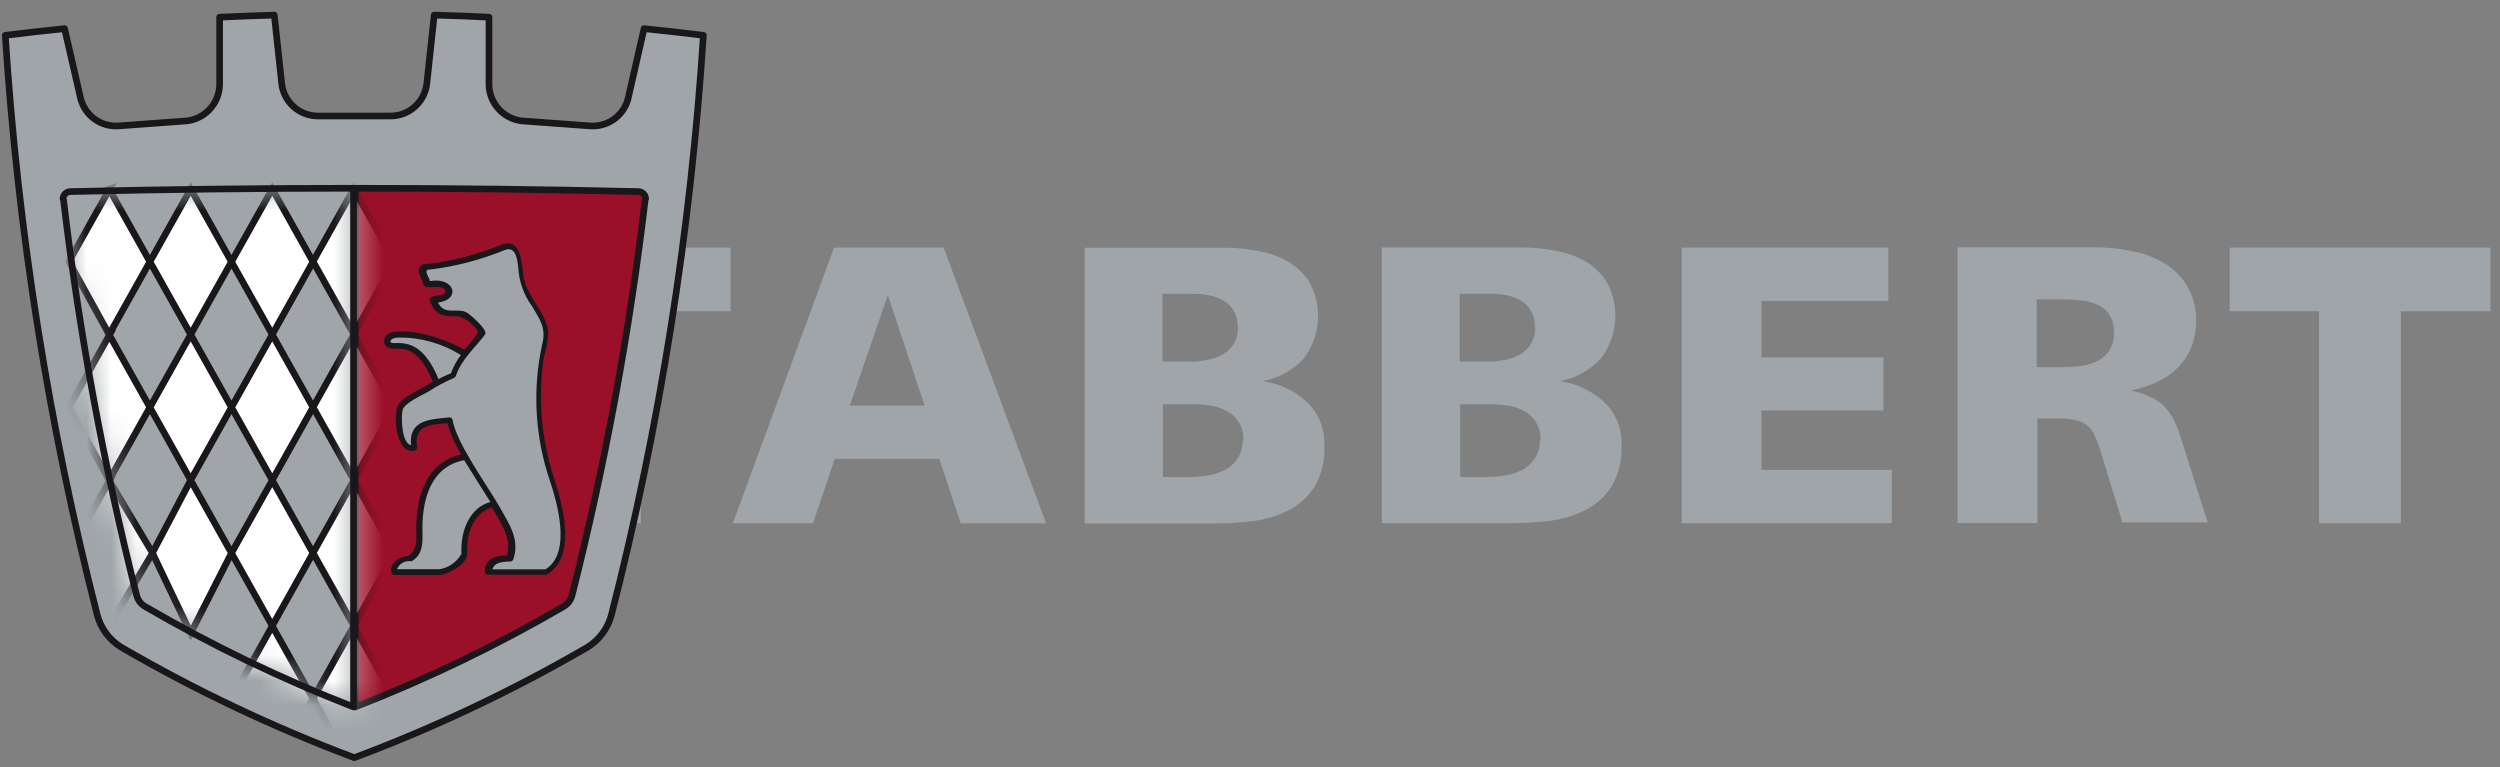
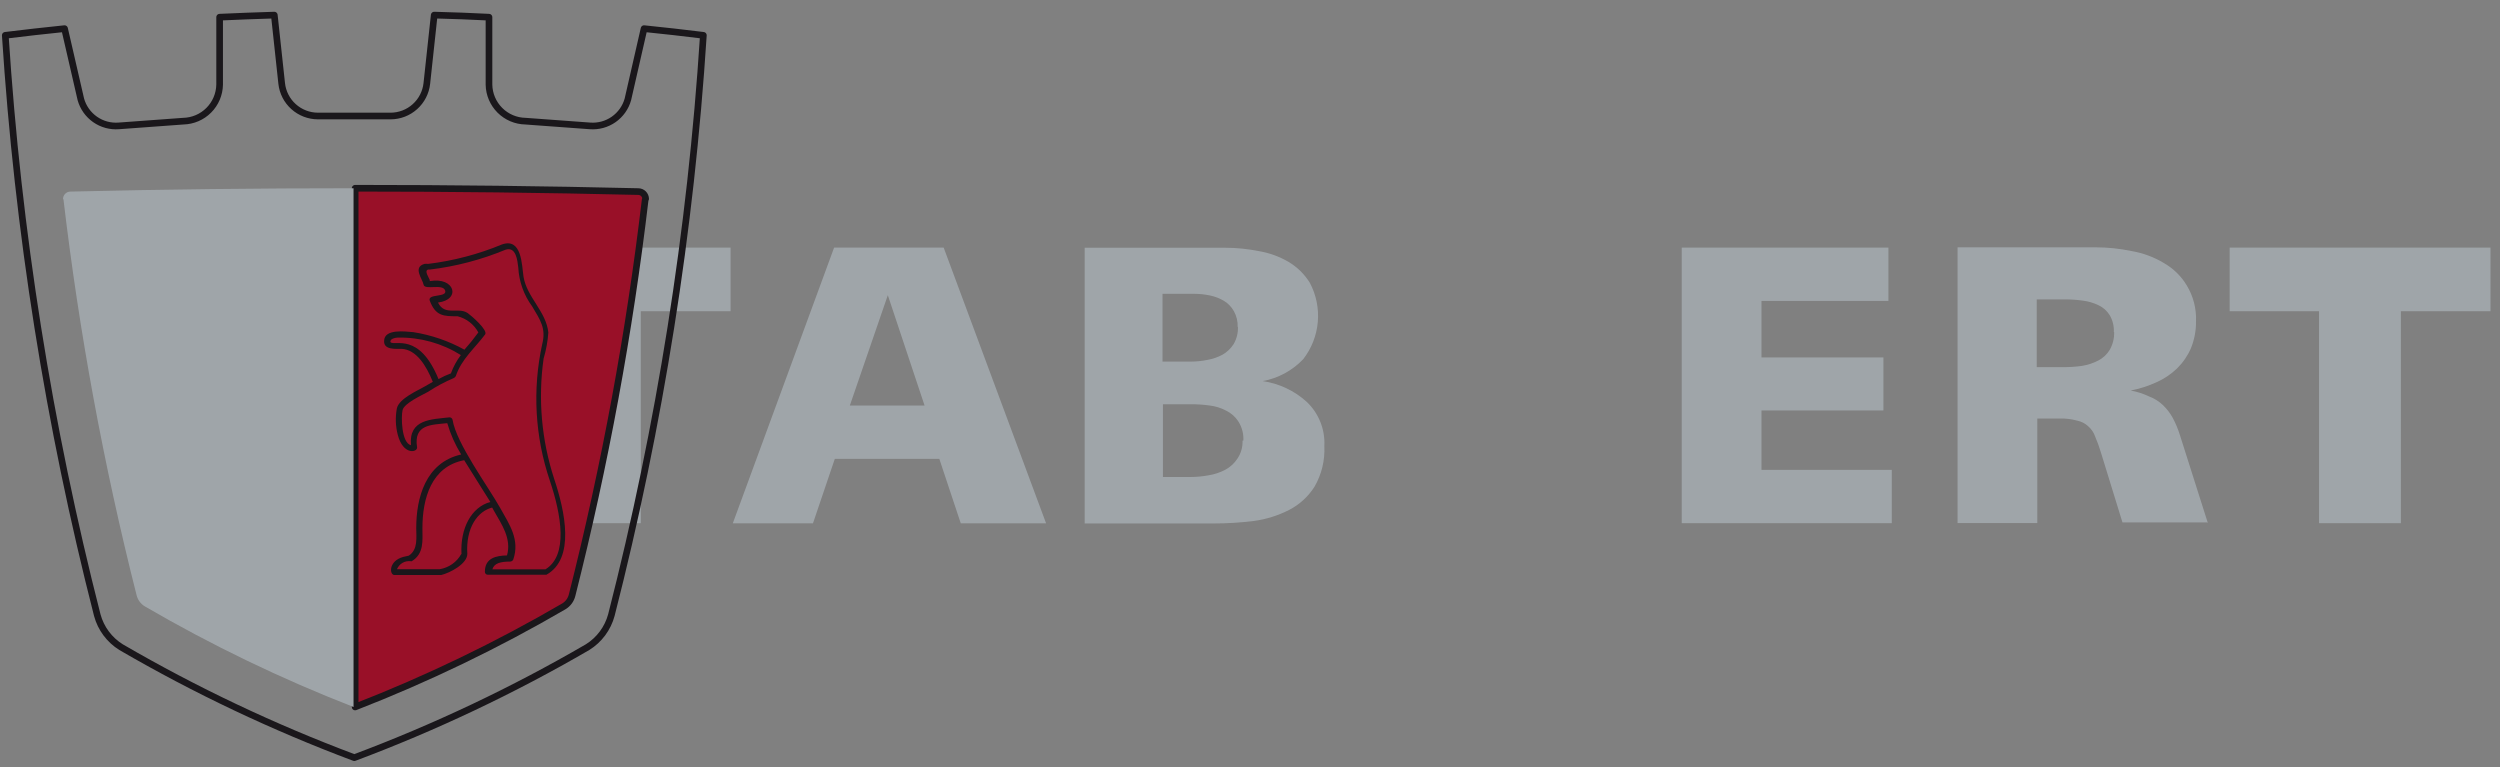
<svg xmlns="http://www.w3.org/2000/svg" width="101" height="31" viewBox="0 0 101 31" fill="none">
  <rect x="0" y="0" width="101" height="31" fill="#808080" stroke="none" />
  <path d="M29.515 12.573V10.003H18.977V12.573H22.587V21.137H25.887V12.573H29.515Z" fill="#9FA5A9" />
  <path d="M42.262 21.142L38.124 10.003H33.698L29.605 21.142H32.844L33.726 18.539H37.949L38.815 21.142H42.256H42.262ZM37.353 16.384H34.333L35.868 11.925L37.353 16.384Z" fill="#9FA5A9" />
  <path d="M53.504 18.016C53.521 17.683 53.465 17.351 53.341 17.043C53.217 16.734 53.027 16.456 52.784 16.228C52.289 15.781 51.672 15.492 51.011 15.396C51.637 15.282 52.21 14.973 52.648 14.513C52.986 14.079 53.191 13.557 53.239 13.009C53.287 12.462 53.176 11.912 52.918 11.426C52.702 11.077 52.405 10.786 52.052 10.577C51.681 10.361 51.273 10.214 50.849 10.144C50.404 10.055 49.951 10.009 49.496 10.009H43.821V21.148H49.017C49.564 21.149 50.111 21.115 50.655 21.047C51.154 20.98 51.639 20.828 52.087 20.598C52.503 20.382 52.854 20.06 53.105 19.665C53.393 19.169 53.531 18.601 53.504 18.028V18.016ZM50.012 13.208C50.022 13.448 49.963 13.686 49.843 13.894C49.731 14.073 49.577 14.222 49.394 14.327C49.2 14.432 48.992 14.504 48.775 14.541C48.549 14.586 48.32 14.609 48.089 14.609H46.965V11.87H48.235C48.455 11.87 48.674 11.892 48.889 11.938C49.087 11.979 49.277 12.053 49.451 12.157C49.618 12.259 49.755 12.402 49.85 12.573C49.958 12.767 50.01 12.987 50.002 13.209L50.012 13.208ZM50.199 17.802C50.209 18.058 50.138 18.309 49.996 18.522C49.875 18.71 49.709 18.864 49.513 18.972C49.299 19.087 49.067 19.165 48.826 19.202C48.589 19.247 48.348 19.27 48.107 19.27H46.982V16.331H48.107C48.359 16.33 48.61 16.347 48.86 16.381C49.1 16.408 49.333 16.481 49.546 16.595C49.744 16.693 49.911 16.842 50.03 17.028C50.176 17.257 50.246 17.526 50.233 17.798L50.199 17.802Z" fill="#9FA5A9" />
-   <path d="M65.512 18.016C65.529 17.683 65.473 17.351 65.349 17.043C65.225 16.734 65.034 16.456 64.792 16.228C64.296 15.781 63.679 15.492 63.019 15.396C63.648 15.28 64.223 14.966 64.661 14.501C64.998 14.067 65.203 13.544 65.249 12.997C65.296 12.449 65.184 11.9 64.925 11.414C64.71 11.066 64.412 10.774 64.06 10.565C63.688 10.349 63.28 10.202 62.856 10.132C62.411 10.043 61.958 9.998 61.503 9.998H55.824V21.137H61.019C61.567 21.137 62.114 21.103 62.658 21.035C63.157 20.968 63.641 20.816 64.089 20.586C64.505 20.37 64.856 20.048 65.107 19.653C65.395 19.157 65.534 18.589 65.506 18.016L65.512 18.016ZM62.02 13.208C62.03 13.448 61.971 13.686 61.851 13.894C61.739 14.073 61.584 14.222 61.401 14.327C61.208 14.432 60.999 14.504 60.783 14.541C60.557 14.587 60.327 14.61 60.097 14.608H58.972V11.868H60.243C60.463 11.868 60.681 11.89 60.896 11.936C61.094 11.977 61.284 12.051 61.458 12.155C61.625 12.257 61.763 12.4 61.858 12.571C61.965 12.765 62.018 12.985 62.009 13.207L62.02 13.208ZM62.207 17.802C62.216 18.057 62.145 18.309 62.004 18.522C61.883 18.71 61.716 18.864 61.52 18.972C61.306 19.087 61.074 19.165 60.834 19.202C60.597 19.247 60.356 19.269 60.114 19.27H58.99V16.331H60.114C60.366 16.33 60.618 16.347 60.868 16.381C61.108 16.408 61.341 16.48 61.554 16.595C61.751 16.693 61.918 16.843 62.037 17.028C62.183 17.257 62.254 17.526 62.24 17.798L62.207 17.802Z" fill="#9FA5A9" />
  <path d="M76.427 21.137V18.983H71.164V16.582H76.09V14.44H71.164V12.157H76.292V10.003H67.942V21.137H76.427Z" fill="#9FA5A9" />
  <path d="M89.201 21.142L88.076 17.6C88 17.351 87.9 17.11 87.778 16.88C87.672 16.688 87.537 16.513 87.379 16.363C87.217 16.21 87.025 16.091 86.816 16.014C86.583 15.902 86.335 15.823 86.08 15.778C86.436 15.708 86.784 15.597 87.114 15.446C87.425 15.309 87.709 15.119 87.954 14.884C88.193 14.649 88.384 14.37 88.516 14.063C88.655 13.718 88.724 13.35 88.719 12.978C88.739 12.475 88.612 11.976 88.353 11.544C88.128 11.162 87.806 10.847 87.421 10.627C87.02 10.385 86.576 10.221 86.114 10.143C85.637 10.043 85.151 9.992 84.663 9.992H79.085V21.131H82.307V16.908H83.213C83.45 16.902 83.687 16.93 83.916 16.993C84.084 17.026 84.24 17.106 84.365 17.223C84.494 17.335 84.59 17.478 84.645 17.639C84.736 17.852 84.815 18.07 84.881 18.293L85.747 21.104H89.205L89.201 21.142ZM85.411 13.411C85.421 13.669 85.356 13.925 85.224 14.148C85.114 14.324 84.959 14.467 84.774 14.564C84.565 14.672 84.339 14.746 84.106 14.783C83.856 14.817 83.604 14.834 83.352 14.833H82.284V12.095H83.409C83.655 12.094 83.901 12.111 84.145 12.145C84.366 12.172 84.58 12.235 84.781 12.332C84.966 12.418 85.123 12.557 85.23 12.731C85.353 12.938 85.411 13.177 85.399 13.417L85.411 13.411Z" fill="#9FA5A9" />
  <path d="M100.616 12.573V10.003H90.078V12.573H93.689V21.137H96.995V12.573H100.616Z" fill="#9FA5A9" />
-   <path d="M17.545 0.61C18.295 0.629 19.032 0.657 19.755 0.694V3.421C19.762 3.81 19.92 4.181 20.195 4.455C20.469 4.73 20.84 4.888 21.229 4.895L23.832 5.086C24.173 5.113 24.512 5.021 24.792 4.825C25.072 4.629 25.276 4.342 25.367 4.013L26.02 1.157C26.826 1.239 27.625 1.329 28.416 1.427C27.907 9.334 26.663 17.176 24.699 24.852C24.553 25.389 24.21 25.851 23.738 26.145C20.727 27.895 17.575 29.388 14.314 30.61C11.054 29.388 7.902 27.895 4.891 26.145C4.419 25.851 4.075 25.389 3.93 24.852C1.966 17.176 0.722 9.334 0.213 1.427C1.008 1.329 1.806 1.239 2.608 1.157L3.266 4.013C3.358 4.342 3.561 4.629 3.841 4.825C4.121 5.021 4.461 5.113 4.801 5.086L7.405 4.895C7.792 4.886 8.162 4.728 8.435 4.453C8.709 4.179 8.865 3.809 8.873 3.421V0.694C9.609 0.661 10.34 0.632 11.082 0.61L11.38 3.371C11.419 3.732 11.59 4.066 11.86 4.308C12.13 4.551 12.48 4.686 12.843 4.687H15.782C16.145 4.686 16.495 4.551 16.764 4.308C17.034 4.066 17.205 3.732 17.244 3.371L17.542 0.61H17.545Z" fill="#9FA5A9" />
  <path d="M17.545 0.61C18.295 0.629 19.032 0.657 19.755 0.694V3.421C19.762 3.81 19.92 4.181 20.195 4.455C20.469 4.73 20.84 4.888 21.229 4.895L23.832 5.086C24.173 5.113 24.512 5.021 24.792 4.825C25.072 4.629 25.276 4.342 25.367 4.013L26.02 1.157C26.826 1.239 27.625 1.329 28.416 1.427C27.907 9.334 26.663 17.176 24.699 24.852C24.553 25.389 24.21 25.851 23.738 26.145C20.727 27.895 17.575 29.388 14.314 30.61C11.054 29.388 7.902 27.895 4.891 26.145C4.419 25.851 4.075 25.389 3.93 24.852C1.966 17.176 0.722 9.334 0.213 1.427C1.008 1.329 1.806 1.239 2.608 1.157L3.266 4.013C3.358 4.342 3.561 4.629 3.841 4.825C4.121 5.021 4.461 5.113 4.801 5.086L7.405 4.895C7.792 4.886 8.162 4.728 8.435 4.453C8.709 4.179 8.865 3.809 8.873 3.421V0.694C9.609 0.661 10.34 0.632 11.082 0.61L11.38 3.371C11.419 3.732 11.59 4.066 11.86 4.308C12.13 4.551 12.48 4.686 12.843 4.687H15.782C16.145 4.686 16.495 4.551 16.764 4.308C17.034 4.066 17.205 3.732 17.244 3.371L17.542 0.61H17.545Z" stroke="#1A171B" stroke-width="0.269" stroke-linecap="round" stroke-linejoin="round" />
  <path d="M26.066 8.061C25.43 13.446 24.444 18.784 23.114 24.041C23.068 24.231 22.949 24.394 22.782 24.496C20.081 26.069 17.261 27.429 14.348 28.562V7.605C18.198 7.605 22.012 7.65 25.791 7.74C25.868 7.741 25.942 7.773 25.996 7.827C26.051 7.882 26.082 7.955 26.084 8.033L26.066 8.061Z" fill="#991028" />
-   <path d="M18.773 22.398C18.717 21.353 19.184 20.526 19.954 20.318C19.645 19.817 19.127 19.058 18.785 18.468C17.457 18.721 16.974 20.003 16.974 21.201C16.974 21.707 17.12 22.273 16.614 22.584H16.491C16.354 22.582 16.222 22.631 16.119 22.72C16.015 22.809 15.948 22.932 15.929 23.067H17.807C18.005 23.02 18.192 22.933 18.356 22.812C18.52 22.692 18.658 22.539 18.763 22.364L18.773 22.398ZM17.187 10.822C17.041 10.861 17.226 11.294 17.266 11.384L17.384 11.491C18.402 11.311 18.509 12.053 17.559 12.155C17.907 12.976 18.408 12.469 18.796 12.717C18.925 12.801 19.617 13.279 19.493 13.463C19.073 14.025 18.588 14.396 18.368 15.111C18.327 15.151 18.28 15.185 18.229 15.212C17.873 15.355 17.532 15.533 17.211 15.741C16.974 15.87 16.271 16.213 16.198 16.487C16.125 16.761 16.075 17.977 16.727 18.112C16.609 17.122 17.39 17.066 18.121 16.987C18.15 16.987 18.178 16.998 18.199 17.018C18.22 17.038 18.232 17.065 18.234 17.094C18.38 18.044 19.633 19.647 20.14 20.546C20.505 21.199 20.933 21.759 20.657 22.565C20.606 22.583 20.551 22.583 20.5 22.565C20.42 22.546 20.338 22.546 20.258 22.563C20.178 22.58 20.103 22.614 20.038 22.662C19.973 22.711 19.919 22.774 19.88 22.845C19.841 22.917 19.819 22.996 19.814 23.078H22.119C23.058 22.516 22.85 20.761 22.355 19.355C21.746 17.582 21.644 15.673 22.063 13.845C22.226 13.21 21.911 12.76 21.579 12.203C21.252 11.763 21.068 11.233 21.05 10.685C21.017 10.409 20.881 9.763 20.444 9.92C19.468 10.33 18.441 10.604 17.391 10.736H17.199L17.187 10.822ZM18.745 14.297C17.926 13.792 16.98 13.53 16.018 13.544C15.933 13.544 15.613 13.679 15.664 13.836C15.855 14.331 16.788 13.409 17.637 15.433C17.853 15.329 18.074 15.239 18.301 15.163C18.408 14.855 18.557 14.564 18.745 14.297Z" fill="#9FA5A9" />
  <path d="M18.622 14.347C17.863 13.87 16.982 13.624 16.086 13.638C16.007 13.638 15.732 13.677 15.777 13.825C15.945 13.993 16.935 13.405 17.716 15.315C17.877 15.225 18.044 15.148 18.217 15.084C18.312 14.82 18.447 14.572 18.616 14.348L18.622 14.347ZM17.283 10.9C17.137 10.939 17.33 11.22 17.362 11.31V11.357C18.38 11.177 18.633 12.11 17.694 12.223C17.974 12.785 18.509 12.386 18.897 12.65C19.02 12.734 19.724 13.336 19.6 13.51C19.18 14.072 18.644 14.505 18.414 15.197C18.395 15.227 18.37 15.252 18.34 15.27C17.973 15.425 17.621 15.613 17.289 15.832C17.053 15.962 16.333 16.288 16.265 16.564C16.198 16.839 16.219 17.896 16.603 17.986C16.509 16.929 17.429 16.946 18.155 16.861C18.185 16.859 18.215 16.869 18.238 16.887C18.262 16.906 18.279 16.933 18.284 16.962C18.436 17.913 19.712 19.639 20.218 20.539C20.584 21.196 21.011 21.804 20.735 22.608C20.724 22.629 20.708 22.647 20.689 22.661C20.669 22.675 20.647 22.683 20.623 22.687C20.207 22.687 19.96 22.76 19.892 23.002H22.034C22.967 22.44 22.675 20.792 22.214 19.42C21.612 17.643 21.505 15.737 21.905 13.904C22.068 13.269 21.832 12.937 21.5 12.38C21.163 11.922 20.968 11.374 20.938 10.806C20.904 10.53 20.853 9.94 20.415 10.092C19.44 10.495 18.415 10.764 17.367 10.89H17.277L17.283 10.9ZM19.937 20.492C19.279 20.627 18.812 21.353 18.88 22.376C18.88 22.781 18.177 23.146 17.823 23.231H15.934C15.731 23.231 15.686 22.669 16.288 22.5L16.513 22.449C16.895 22.208 16.816 21.713 16.816 21.325C16.816 20.133 17.182 18.688 18.632 18.361C18.388 17.967 18.199 17.542 18.07 17.096C17.417 17.164 16.704 17.143 16.85 18.069C16.878 18.277 16.288 18.412 16.069 17.563C15.978 17.212 15.967 16.846 16.035 16.49C16.136 16.096 16.85 15.792 17.16 15.613L17.486 15.426C17.228 14.785 16.823 14.116 16.215 14.093C15.985 14.093 15.501 14.14 15.518 13.778C15.518 13.265 16.401 13.396 16.699 13.419C17.423 13.533 18.121 13.773 18.763 14.127C18.962 13.905 19.149 13.672 19.325 13.43C19.238 13.269 19.118 13.127 18.974 13.015C18.829 12.902 18.663 12.821 18.485 12.777C17.923 12.777 17.599 12.777 17.36 12.142C17.267 11.855 18.08 12.029 17.984 11.737C17.889 11.444 17.158 11.737 17.113 11.501C17.068 11.264 16.663 10.797 17.152 10.661C17.201 10.655 17.25 10.655 17.298 10.661C18.321 10.536 19.322 10.272 20.274 9.878C21.09 9.585 21.079 10.721 21.151 11.184C21.281 11.999 22.068 12.589 22.153 13.433C22.128 13.791 22.063 14.146 21.961 14.49C21.732 16.121 21.878 17.782 22.389 19.348C22.827 20.658 23.243 22.57 22.074 23.22H19.707C19.675 23.22 19.645 23.208 19.623 23.186C19.601 23.163 19.589 23.133 19.589 23.102C19.589 22.54 20.044 22.449 20.483 22.439C20.674 21.759 20.269 21.19 19.954 20.634L19.87 20.482L19.937 20.492ZM18.644 22.387C18.588 21.341 19.043 20.487 19.81 20.279C19.501 19.778 19.096 19.154 18.753 18.592C17.426 18.845 17.066 20.138 17.066 21.336C17.066 21.842 17.14 22.365 16.633 22.674H16.6C16.484 22.658 16.366 22.68 16.264 22.738C16.162 22.796 16.083 22.887 16.038 22.995H17.766C17.947 22.965 18.118 22.895 18.268 22.79C18.418 22.685 18.542 22.548 18.632 22.388L18.644 22.387Z" fill="#1A171B" />
  <path d="M26.066 8.061C25.43 13.446 24.444 18.784 23.114 24.041C23.068 24.231 22.949 24.394 22.782 24.496C20.081 26.069 17.261 27.429 14.348 28.562V7.605C18.198 7.605 22.012 7.65 25.791 7.74C25.868 7.741 25.942 7.773 25.996 7.827C26.051 7.882 26.082 7.955 26.084 8.033L26.066 8.061Z" stroke="#1A171B" stroke-width="0.269" stroke-linecap="round" stroke-linejoin="round" />
  <path d="M2.565 8.061C3.2 13.446 4.186 18.784 5.517 24.041C5.563 24.231 5.682 24.395 5.848 24.496C8.55 26.069 11.37 27.429 14.283 28.562V7.605C10.433 7.605 6.619 7.65 2.84 7.74C2.763 7.741 2.689 7.773 2.635 7.827C2.58 7.882 2.549 7.955 2.547 8.033L2.565 8.061Z" fill="#9FA5A9" />
  <mask id="mask0_1292_20846" style="mask-type:luminance" maskUnits="userSpaceOnUse" x="2" y="7" width="13" height="22">
-     <path d="M2.565 8.06C3.2 13.445 4.186 18.784 5.517 24.041C5.563 24.23 5.682 24.394 5.848 24.496C8.55 26.069 11.37 27.428 14.283 28.561V7.605C10.433 7.605 6.619 7.65 2.84 7.74C2.763 7.741 2.689 7.772 2.635 7.827C2.58 7.881 2.549 7.955 2.547 8.032L2.565 8.06Z" fill="white" />
-   </mask>
+     </mask>
  <g mask="url(#mask0_1292_20846)">
    <path d="M4.409 7.636L6.056 10.575L4.409 13.514L2.784 10.568L4.431 7.629L4.409 7.636ZM4.409 19.405L6.163 22.344L4.409 25.283L2.784 22.343L4.431 19.404L4.409 19.405ZM4.409 13.518L6.056 16.457L4.409 19.396L2.784 16.453L4.431 13.514L4.409 13.518ZM7.704 7.636L9.352 10.575L7.704 13.514L6.056 10.575L7.704 7.636ZM7.704 19.405L9.352 22.344L7.704 25.583L6.157 22.339L7.704 19.4V19.405ZM7.704 13.518L9.352 16.457L7.704 19.396L6.056 16.457L7.704 13.518ZM10.999 7.636L12.646 10.575L10.999 13.514L9.351 10.575L10.999 7.636ZM10.999 25.293L12.646 28.232L10.999 31.171L9.351 28.232L10.999 25.293ZM10.999 19.405L12.646 22.344L10.999 25.283L9.351 22.344L10.999 19.405ZM10.999 13.518L12.646 16.457L10.999 19.396L9.351 16.457L10.999 13.518ZM14.294 25.287L15.941 28.226L14.294 31.165L12.646 28.226L14.294 25.287ZM14.294 19.4L15.941 22.339L14.294 25.278L12.646 22.339L14.294 19.4ZM14.294 13.512L15.941 16.451L14.294 19.39L12.646 16.451L14.294 13.512ZM14.294 7.625L15.941 10.564L14.294 13.503L12.646 10.564L14.294 7.625Z" fill="white" />
    <path d="M6.056 10.575L4.409 7.636L4.431 7.629L2.784 10.568L4.409 13.514L6.056 10.575ZM6.056 10.575L7.704 13.514L9.352 10.575L7.704 7.636L6.056 10.575ZM6.056 16.457L4.409 13.518L4.431 13.514L2.784 16.453L4.409 19.396L6.056 16.457ZM6.056 16.457L7.704 19.396L9.352 16.457L7.704 13.518L6.056 16.457ZM4.409 19.405L6.163 22.344L4.409 25.283L2.784 22.343L4.431 19.404L4.409 19.405ZM7.704 19.405L9.352 22.344L7.704 25.583L6.157 22.339L7.704 19.4V19.405ZM10.999 7.636L12.646 10.575L10.999 13.514L9.351 10.575L10.999 7.636ZM10.999 25.293L12.646 28.232L10.999 31.171L9.351 28.232L10.999 25.293ZM10.999 19.405L12.646 22.344L10.999 25.283L9.351 22.344L10.999 19.405ZM10.999 13.518L12.646 16.457L10.999 19.396L9.351 16.457L10.999 13.518ZM14.294 25.287L15.941 28.226L14.294 31.165L12.646 28.226L14.294 25.287ZM14.294 19.4L15.941 22.339L14.294 25.278L12.646 22.339L14.294 19.4ZM14.294 13.512L15.941 16.451L14.294 19.39L12.646 16.451L14.294 13.512ZM14.294 7.625L15.941 10.564L14.294 13.503L12.646 10.564L14.294 7.625Z" stroke="#1A171B" stroke-width="0.269" stroke-miterlimit="3.86" />
  </g>
-   <path d="M2.565 8.061C3.2 13.446 4.186 18.784 5.517 24.041C5.563 24.231 5.682 24.395 5.848 24.496C8.55 26.069 11.37 27.429 14.283 28.562V7.605C10.433 7.605 6.619 7.65 2.84 7.74C2.763 7.741 2.689 7.773 2.635 7.827C2.58 7.882 2.549 7.955 2.547 8.033L2.565 8.061Z" stroke="#1A171B" stroke-width="0.269" stroke-linecap="round" stroke-linejoin="round" />
</svg>